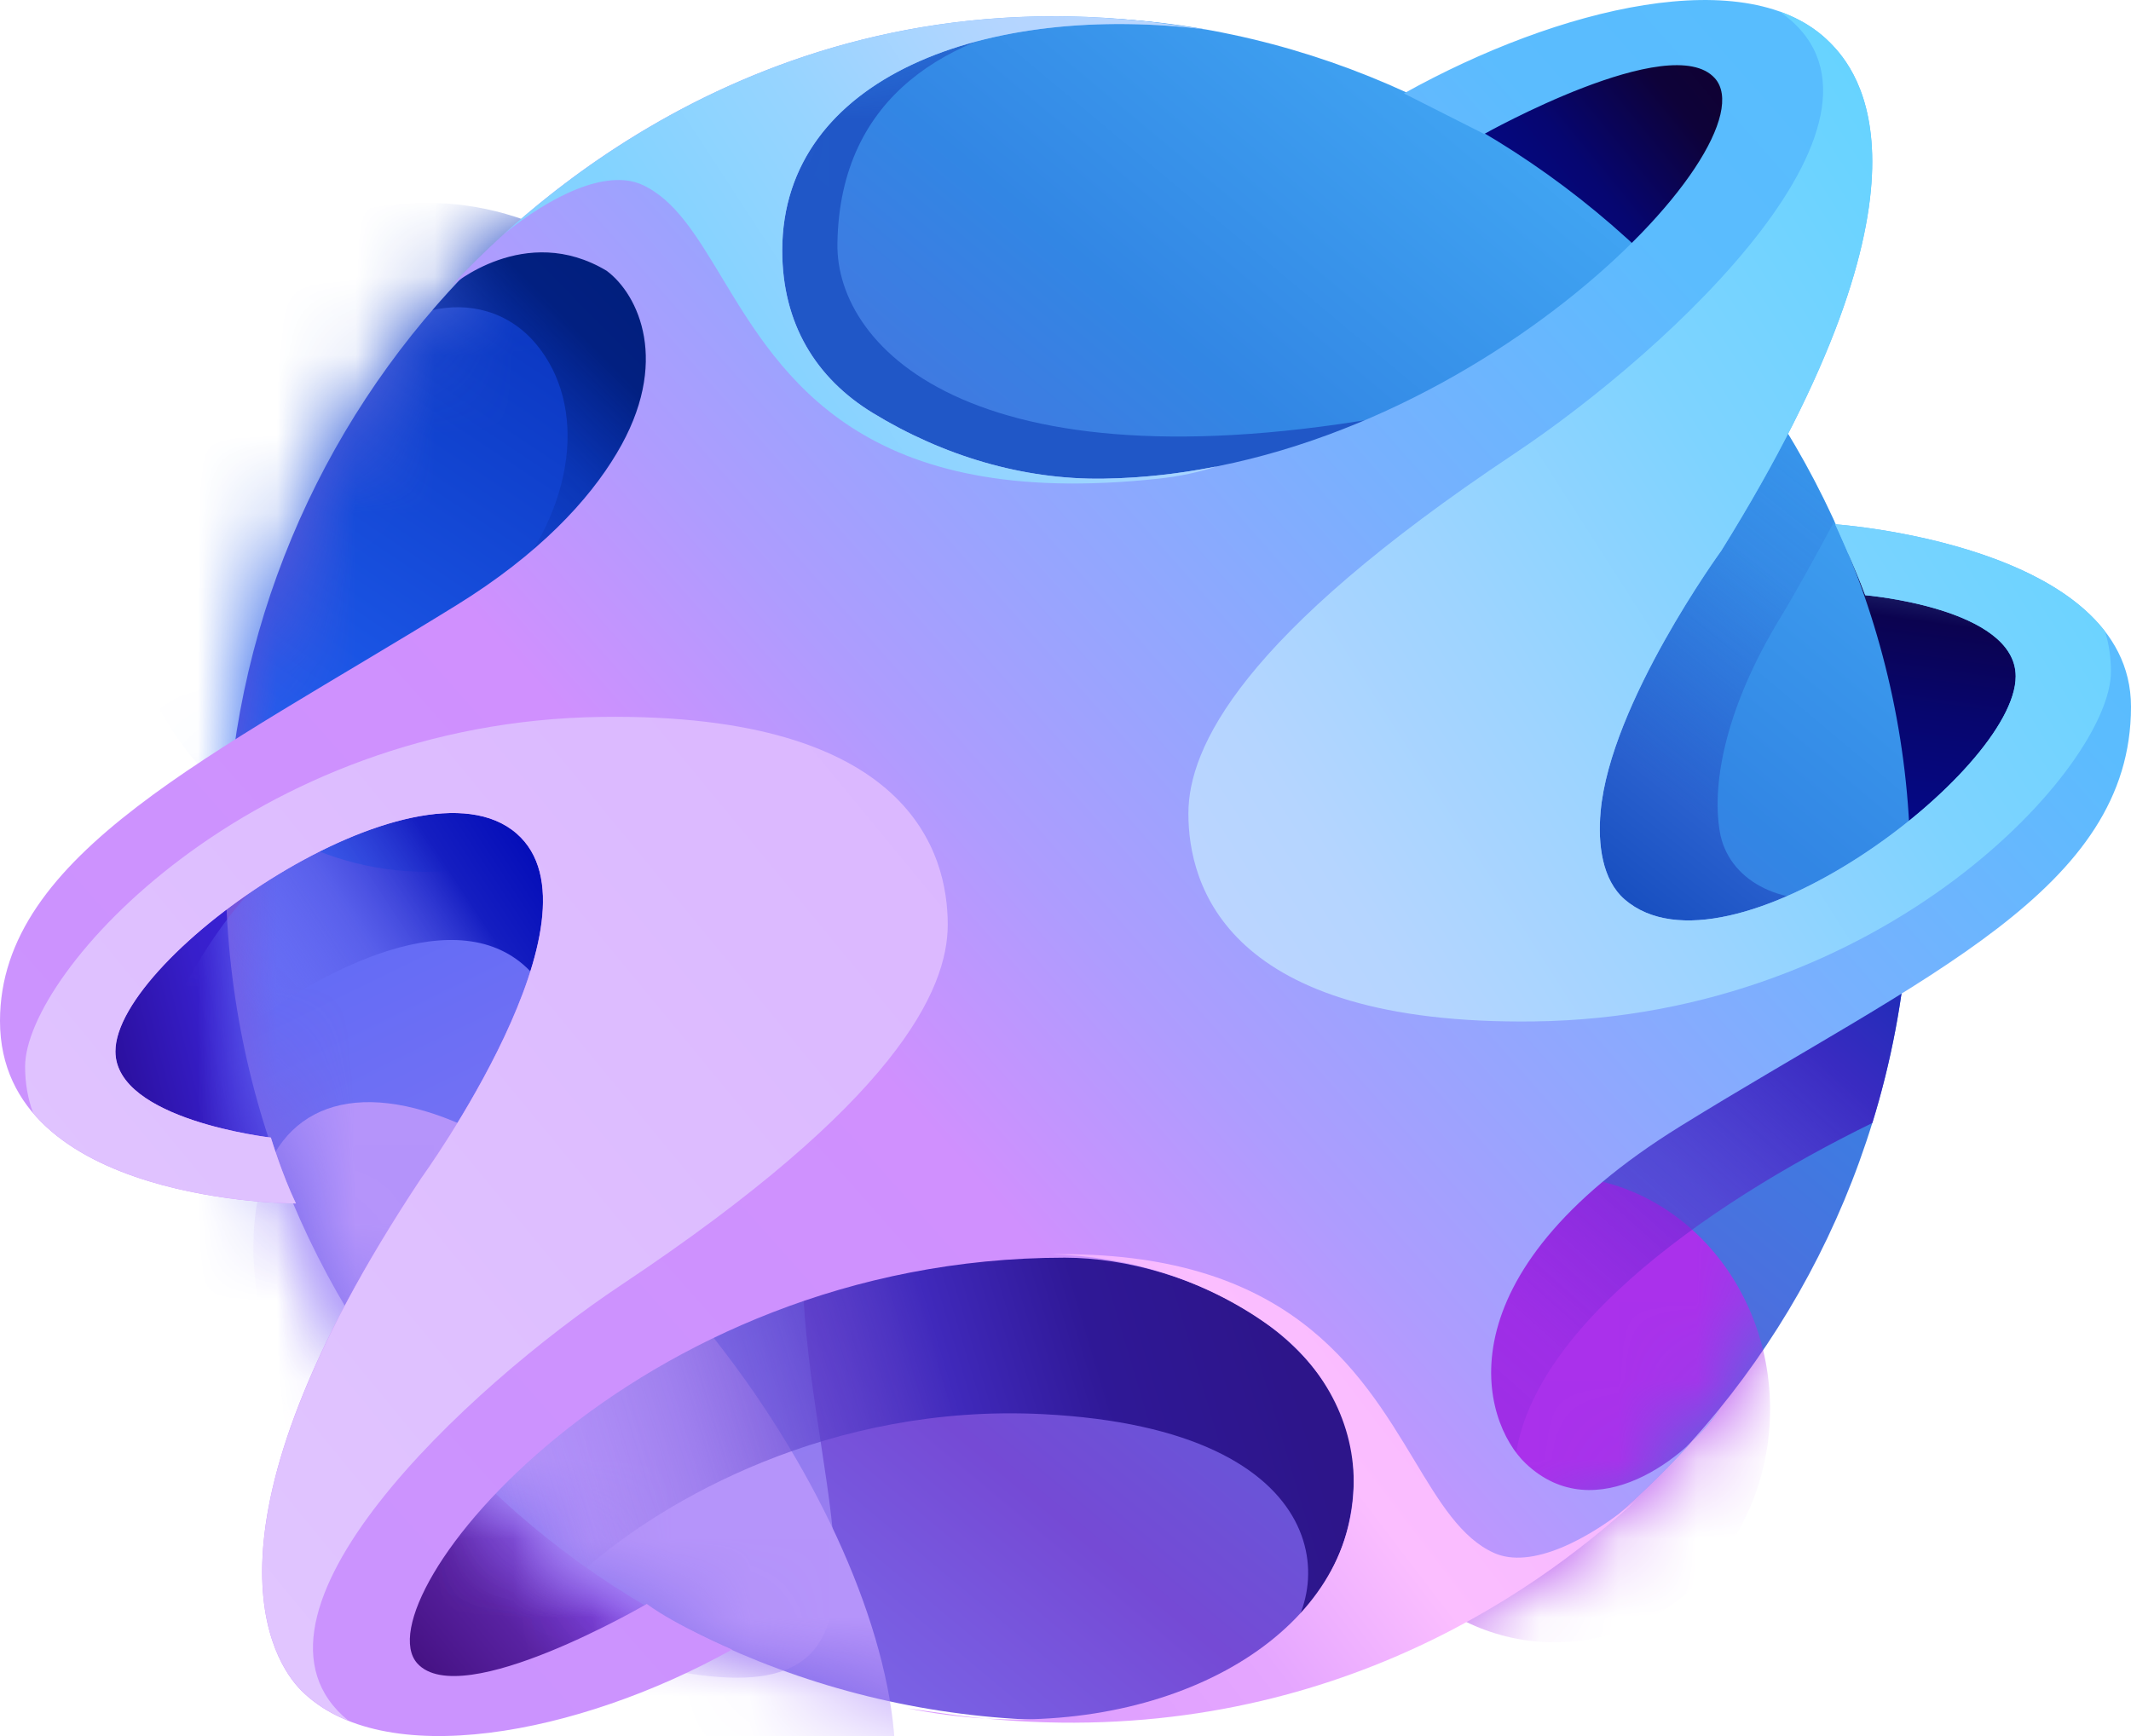
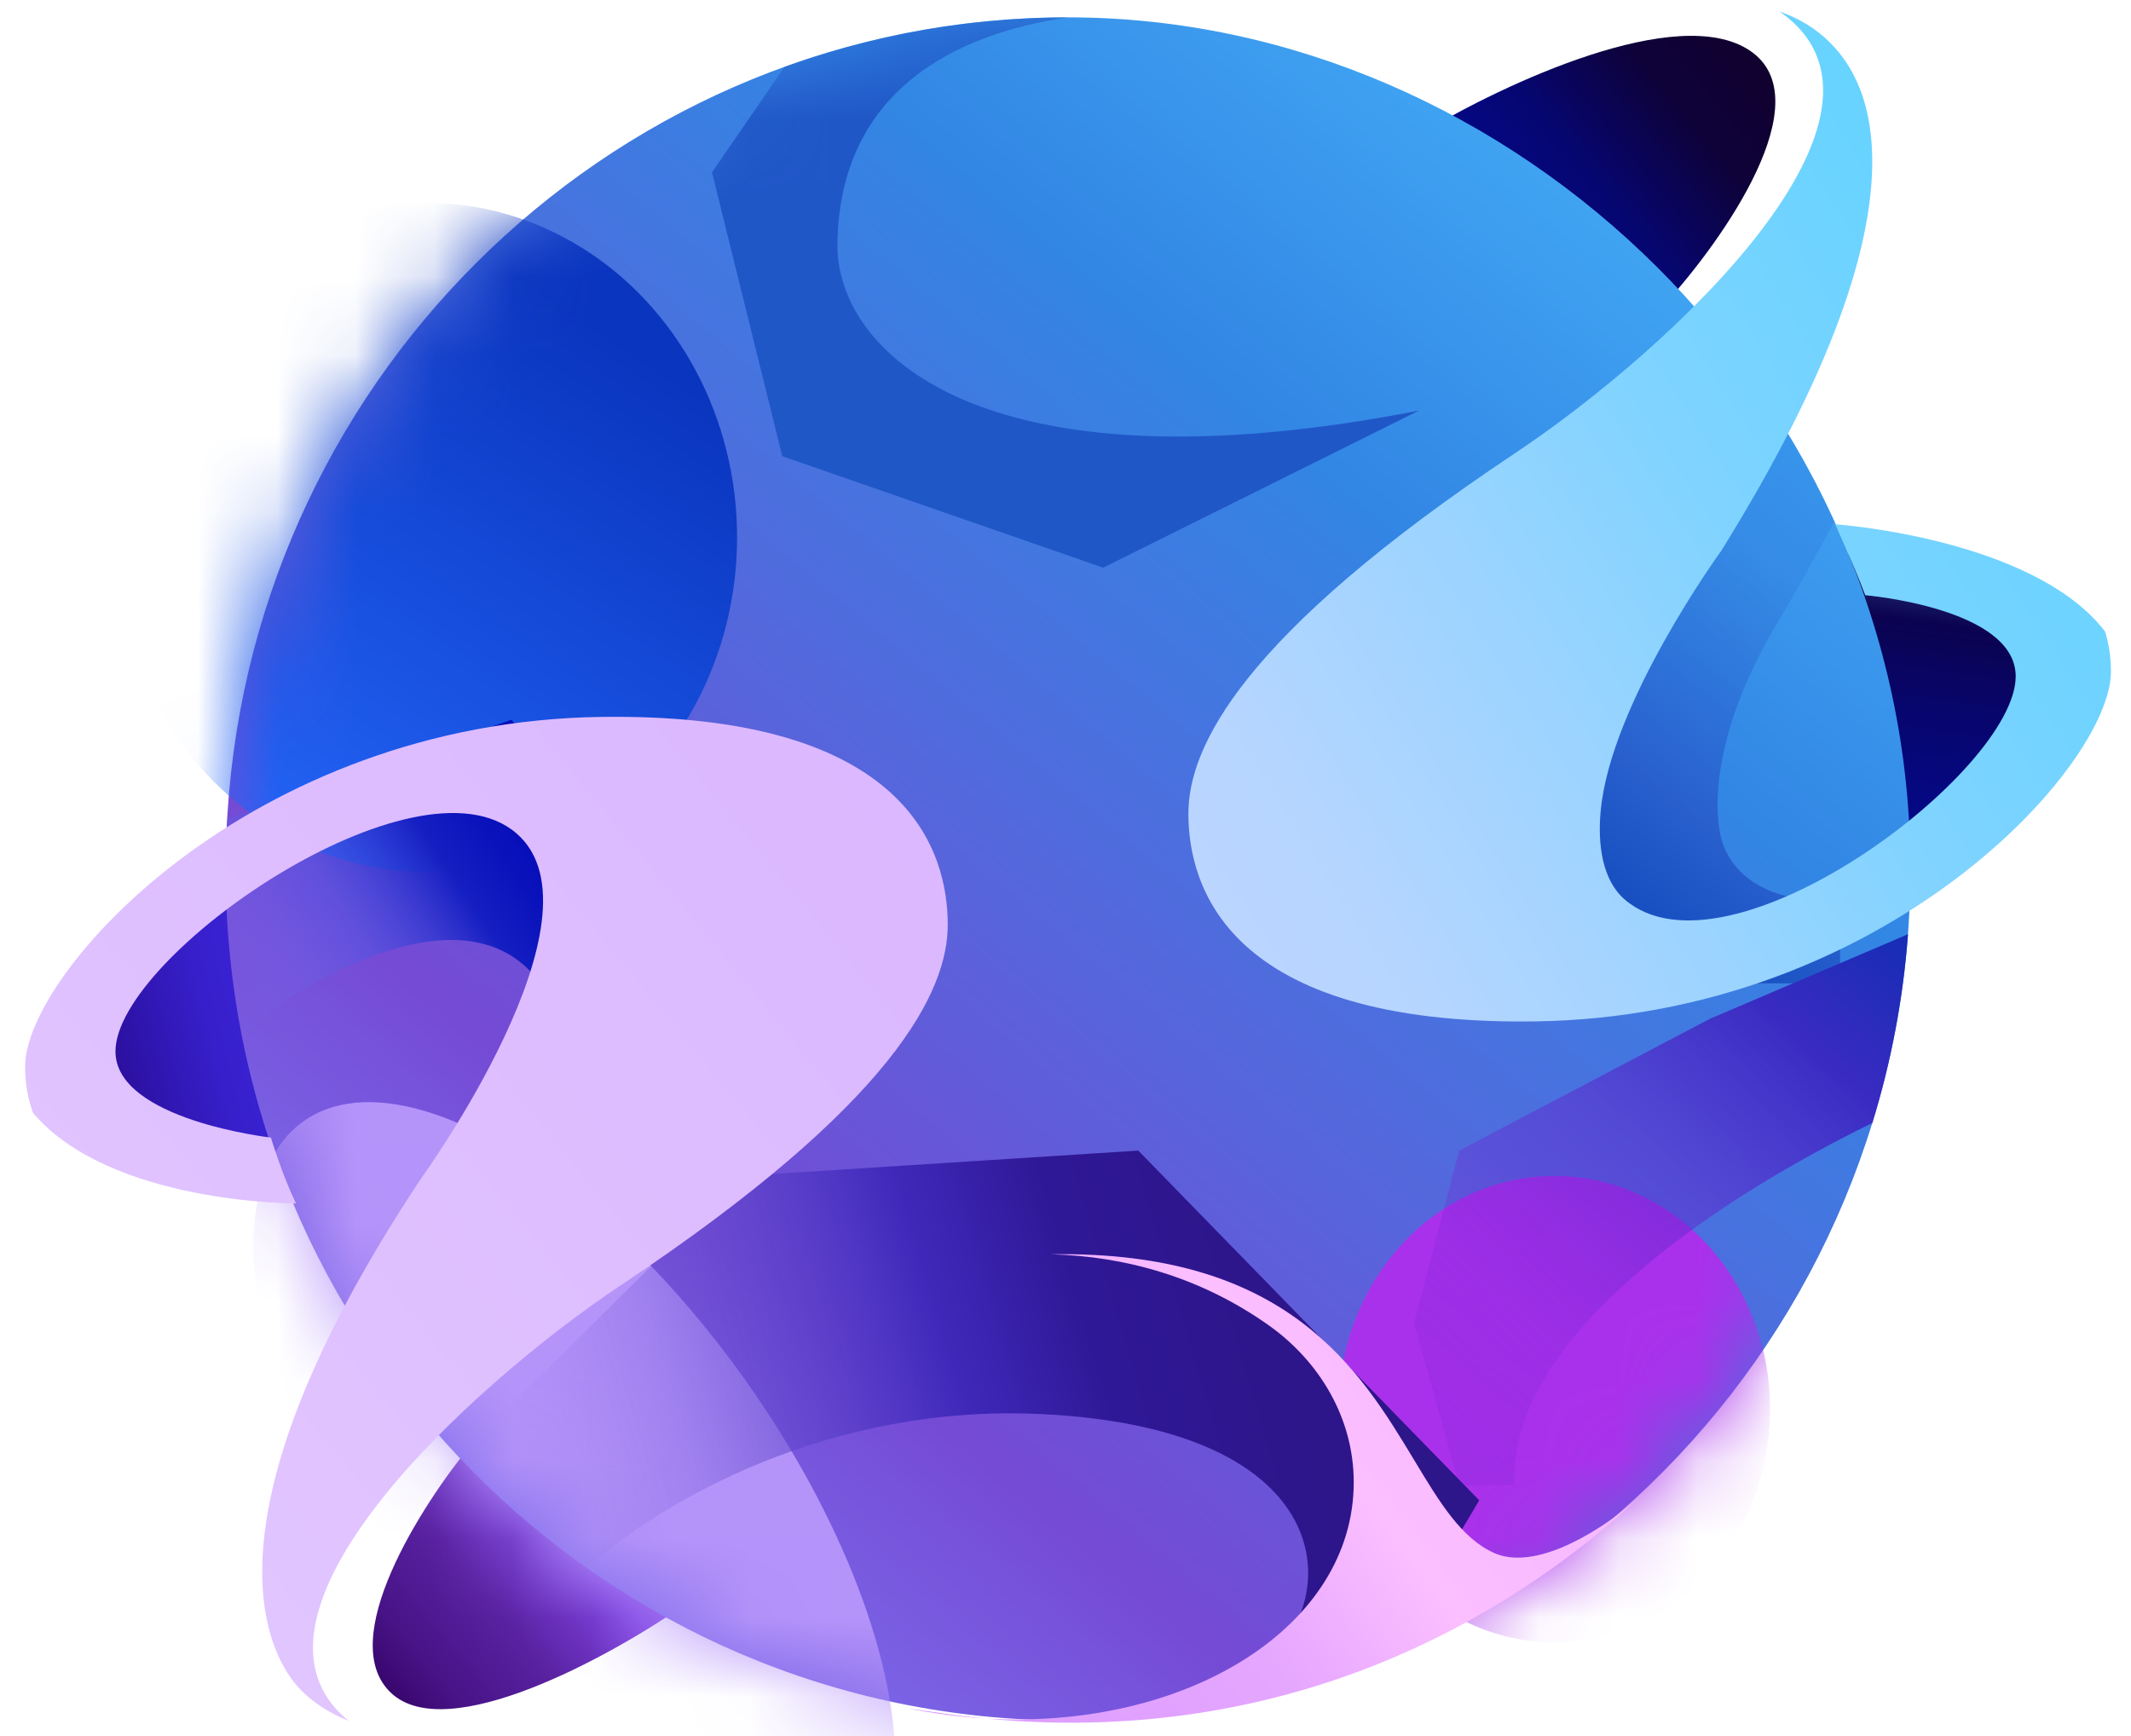
<svg xmlns="http://www.w3.org/2000/svg" fill="none" height="22" viewBox="0 0 27 22" width="27">
  <path d="M4.129 14.838L3.303 10.598C2.456 11.262 0.788 12.821 0.889 13.746C0.991 14.671 3.092 14.859 4.129 14.838Z" fill="url(#paint0_linear_646_13046)" />
  <path d="M8.639 20.362L5.971 18.306C5.336 19.077 4.243 20.786 4.955 21.454C5.666 22.122 7.708 21.004 8.639 20.362Z" fill="url(#paint1_linear_646_13046)" />
  <path d="M26.047 8.158C25.945 7.233 23.929 7.001 22.934 7.001L23.823 11.434C24.607 10.727 26.148 9.083 26.047 8.158Z" fill="url(#paint2_linear_646_13046)" />
  <path d="M22.172 0.642C21.258 0.026 19.038 1.071 18.043 1.67L21.092 3.854C21.834 3.04 23.087 1.259 22.172 0.642Z" fill="url(#paint3_linear_646_13046)" />
  <path d="M2.882 10.311C3.238 4.677 7.871 0.22 13.532 0.22C19.193 0.22 24.205 5.051 24.205 11.012C24.205 16.972 19.427 21.803 13.532 21.803C7.637 21.803 2.859 16.972 2.859 11.012C2.859 10.777 2.866 10.542 2.882 10.311Z" fill="url(#paint4_linear_646_13046)" />
  <mask height="22" id="mask0_646_13046" maskUnits="userSpaceOnUse" width="23" x="2" y="0">
-     <path d="M2.882 10.311C3.238 4.677 7.871 0.22 13.532 0.22C19.193 0.22 24.205 5.051 24.205 11.012C24.205 16.972 19.427 21.803 13.532 21.803C7.637 21.803 2.859 16.972 2.859 11.012C2.859 10.777 2.866 10.542 2.882 10.311Z" fill="url(#paint5_linear_646_13046)" />
-   </mask>
+     </mask>
  <g mask="url(#mask0_646_13046)">
    <g filter="url(#filter0_f_646_13046)">
      <path d="M10.165 15.93C10.165 18.626 11.514 21.261 9.339 21.261C7.163 21.261 1.461 18.626 1.461 15.93C1.461 13.234 3.224 10.149 5.4 10.149C7.575 10.149 10.165 13.234 10.165 15.93Z" fill="url(#paint6_linear_646_13046)" />
    </g>
  </g>
  <mask height="22" id="mask1_646_13046" maskUnits="userSpaceOnUse" width="23" x="2" y="0">
    <path d="M2.882 10.311C3.238 4.677 7.871 0.22 13.532 0.22C19.193 0.22 24.205 5.051 24.205 11.012C24.205 16.972 19.427 21.803 13.532 21.803C7.637 21.803 2.859 16.972 2.859 11.012C2.859 10.777 2.866 10.542 2.882 10.311Z" fill="url(#paint7_linear_646_13046)" />
  </mask>
  <g mask="url(#mask1_646_13046)">
    <g filter="url(#filter1_f_646_13046)">
      <ellipse cx="2.677" cy="5.944" fill="#B594FA" rx="2.677" ry="5.944" transform="matrix(0.809 -0.587 0.579 0.815 1.67 15.787)" />
    </g>
  </g>
  <mask height="22" id="mask2_646_13046" maskUnits="userSpaceOnUse" width="23" x="2" y="0">
    <path d="M2.882 10.311C3.238 4.677 7.871 0.22 13.532 0.22C19.193 0.22 24.205 5.051 24.205 11.012C24.205 16.972 19.427 21.803 13.532 21.803C7.637 21.803 2.859 16.972 2.859 11.012C2.859 10.777 2.866 10.542 2.882 10.311Z" fill="url(#paint8_linear_646_13046)" />
  </mask>
  <g mask="url(#mask2_646_13046)">
    <g filter="url(#filter2_f_646_13046)">
      <ellipse cx="5.4" cy="6.809" fill="url(#paint9_linear_646_13046)" rx="3.939" ry="4.239" />
    </g>
  </g>
-   <path clip-rule="evenodd" d="M5.479 3.931C5.744 3.623 6.026 3.33 6.323 3.055L8.069 2.569L9.34 5.588L6.354 7.515C7.307 6.423 7.434 5.138 6.799 4.368C6.442 3.935 5.929 3.825 5.479 3.931Z" fill="url(#paint10_linear_646_13046)" fill-rule="evenodd" />
  <mask height="22" id="mask3_646_13046" maskUnits="userSpaceOnUse" width="23" x="2" y="0">
    <path d="M2.882 10.311C3.238 4.677 7.871 0.22 13.532 0.22C19.193 0.22 24.205 5.051 24.205 11.012C24.205 16.972 19.427 21.803 13.532 21.803C7.637 21.803 2.859 16.972 2.859 11.012C2.859 10.777 2.866 10.542 2.882 10.311Z" fill="url(#paint11_linear_646_13046)" />
  </mask>
  <g mask="url(#mask3_646_13046)">
    <g filter="url(#filter3_f_646_13046)">
      <ellipse cx="19.695" cy="17.857" fill="#AA31EB" rx="2.732" ry="2.955" />
    </g>
  </g>
  <mask height="22" id="mask4_646_13046" maskUnits="userSpaceOnUse" width="23" x="2" y="0">
    <path d="M2.882 10.311C3.238 4.677 7.871 0.22 13.532 0.22C19.193 0.22 24.205 5.051 24.205 11.012C24.205 16.972 19.427 21.803 13.532 21.803C7.637 21.803 2.859 16.972 2.859 11.012C2.859 10.777 2.866 10.542 2.882 10.311Z" fill="#4DBFFF" />
  </mask>
  <g mask="url(#mask4_646_13046)">
    <g filter="url(#filter4_f_646_13046)">
      <path clip-rule="evenodd" d="M13.533 0.22C12.053 0.435 10.642 1.183 10.61 3.083C10.587 4.432 12.389 6.295 17.979 5.203L13.977 7.194L9.911 5.781L9.021 2.184L9.94 0.847C11.062 0.441 12.272 0.22 13.532 0.22C13.532 0.22 13.532 0.22 13.533 0.22Z" fill="#2057C7" fill-rule="evenodd" />
    </g>
  </g>
  <path clip-rule="evenodd" d="M21.951 4.47C22.457 5.127 22.892 5.844 23.241 6.607C22.996 7.064 22.746 7.518 22.552 7.837C21.887 8.929 21.683 9.892 21.789 10.534C21.891 11.151 22.552 11.498 23.314 11.37V12.461H18.994V5.91L21.951 4.47Z" fill="url(#paint12_linear_646_13046)" fill-rule="evenodd" />
  <path clip-rule="evenodd" d="M24.175 11.839C24.113 12.666 23.959 13.466 23.723 14.231C21.638 15.25 19.099 16.997 19.187 18.82H18.488L17.916 16.765L18.488 14.581L21.664 12.911L24.175 11.839Z" fill="url(#paint13_linear_646_13046)" fill-rule="evenodd" />
  <path clip-rule="evenodd" d="M7.431 19.867C6.875 19.475 6.357 19.03 5.885 18.539L6.099 18.178L9.403 14.902L14.422 14.581L18.742 19.013L17.557 21.009C17.206 21.154 16.847 21.28 16.479 21.387L16.073 21.004C16.963 20.298 17.026 18.114 13.215 17.921C10.51 17.784 8.404 19.019 7.431 19.867Z" fill="url(#paint14_linear_646_13046)" fill-rule="evenodd" />
  <path clip-rule="evenodd" d="M3.053 13.067C2.926 12.402 2.859 11.715 2.859 11.012C2.859 10.798 2.865 10.584 2.878 10.373L6.48 9.121L9.275 12.654L6.797 14.709C7.115 14.41 7.763 13.59 6.797 12.397C5.962 11.365 4.242 12.167 3.053 13.067Z" fill="url(#paint15_linear_646_13046)" fill-rule="evenodd" />
-   <path d="M15.565 0.413C12.642 -0.037 9.911 0.918 9.911 3.175C9.911 4.102 10.339 4.793 11.054 5.231C11.948 5.778 12.96 6.08 13.976 6.066C18.487 6.001 22.489 1.841 21.727 0.991C21.171 0.371 18.805 1.698 18.805 1.698C18.551 1.569 17.788 1.184 17.788 1.184C19.739 0.097 22.159 -0.5 23.188 0.542C23.531 0.889 24.725 2.292 21.809 6.979C21.809 6.979 20.402 8.912 20.28 10.285C20.242 10.707 20.302 11.152 20.584 11.397C21.886 12.527 25.539 9.786 25.539 8.571C25.539 7.703 23.633 7.543 23.633 7.543C23.496 7.173 23.252 6.644 23.252 6.644C23.252 6.644 27 6.901 27 8.956C27 11.277 24.382 12.36 21.294 14.27C18.206 16.18 18.777 18.02 19.331 18.546C20.213 19.383 21.387 18.47 21.791 17.857C19.389 20.808 15.894 21.99 13.024 21.803C14.521 21.817 17.153 20.977 17.153 18.72C17.153 16.985 15.056 15.938 13.491 15.938C8.002 15.938 4.57 20.279 5.287 21.079C5.843 21.699 8.195 20.326 8.195 20.326C8.562 20.598 9.275 20.904 9.275 20.904C7.325 21.991 4.841 22.459 3.812 21.418C3.469 21.07 2.351 19.426 5.336 14.93C5.336 14.93 7.744 11.604 6.544 10.562C5.285 9.47 1.461 12.109 1.461 13.324C1.461 14.192 3.431 14.416 3.431 14.416C3.431 14.416 3.575 14.893 3.748 15.251C3.748 15.251 0 15.26 0 12.939C0 10.819 2.693 9.581 5.781 7.671C6.831 7.022 7.461 6.338 7.814 5.744C8.502 4.595 8.09 3.732 7.687 3.432C6.652 2.81 5.718 3.625 5.718 3.625C6.671 2.597 9.847 -0.422 14.929 0.323" fill="url(#paint16_linear_646_13046)" />
  <path clip-rule="evenodd" d="M4.416 21.807C4.183 21.714 3.979 21.585 3.813 21.418C3.47 21.07 2.352 19.426 5.338 14.93C5.338 14.93 7.746 11.604 6.545 10.562C5.286 9.47 1.463 12.109 1.463 13.324C1.463 14.192 3.432 14.416 3.432 14.416C3.432 14.416 3.577 14.893 3.75 15.251C3.75 15.251 1.396 15.257 0.419 14.104C0.357 13.934 0.318 13.739 0.318 13.517C0.318 12.325 3.177 9.143 7.624 9.085C11.538 9.033 12.008 10.819 12.008 11.718C12.008 12.553 11.348 13.967 7.878 16.279C5.919 17.584 2.795 20.489 4.416 21.807Z" fill="url(#paint17_linear_646_13046)" fill-rule="evenodd" />
  <path clip-rule="evenodd" d="M26.671 8.002C26.718 8.153 26.746 8.323 26.746 8.512C26.746 9.703 23.887 12.885 19.44 12.944C15.527 12.995 15.057 11.209 15.057 10.31C15.057 9.475 15.716 8.062 19.186 5.75C21.184 4.418 24.394 1.424 22.546 0.145C22.795 0.233 23.012 0.363 23.188 0.542C23.531 0.889 24.725 2.292 21.809 6.979C21.809 6.979 20.402 8.912 20.28 10.285C20.242 10.707 20.302 11.152 20.583 11.397C21.886 12.527 25.539 9.786 25.539 8.571C25.539 7.703 23.633 7.543 23.633 7.543C23.496 7.173 23.252 6.644 23.252 6.644C23.252 6.644 25.758 6.816 26.671 8.002Z" fill="url(#paint18_linear_646_13046)" fill-rule="evenodd" />
  <path clip-rule="evenodd" d="M20.73 19.012C20.122 19.523 19.392 19.888 18.93 19.68C18.515 19.494 18.239 19.037 17.918 18.503C17.224 17.353 16.314 15.844 13.315 15.895C14.258 15.92 15.215 16.186 16.072 16.793C16.707 17.242 17.152 17.96 17.152 18.784C17.152 20.61 15.047 21.928 12.484 21.778C12.368 21.767 12.251 21.754 12.133 21.739L11.498 21.649C11.832 21.716 12.162 21.759 12.484 21.778C16.634 22.178 19.42 20.221 20.73 19.012Z" fill="url(#paint19_linear_646_13046)" fill-rule="evenodd" />
-   <path clip-rule="evenodd" d="M6.385 2.966C6.983 2.478 7.684 2.139 8.133 2.34C8.549 2.527 8.824 2.983 9.146 3.517C9.906 4.778 10.927 6.472 14.676 6.066C14.946 6.037 15.19 5.984 15.41 5.912C14.942 6.005 14.462 6.059 13.977 6.066C12.961 6.08 11.949 5.778 11.055 5.231C10.339 4.793 9.911 4.102 9.911 3.175C9.911 0.98 12.496 0.017 15.326 0.379L15.565 0.413C15.486 0.401 15.406 0.39 15.326 0.379L14.93 0.324C10.701 -0.297 7.792 1.689 6.385 2.966ZM5.722 3.621C5.721 3.622 5.72 3.623 5.719 3.624L5.719 3.624C5.719 3.624 5.719 3.624 5.72 3.624C5.72 3.623 5.721 3.622 5.722 3.621Z" fill="url(#paint20_linear_646_13046)" fill-rule="evenodd" />
  <defs>
    <filter color-interpolation-filters="sRGB" filterUnits="userSpaceOnUse" height="14.669" id="filter0_f_646_13046" width="12.674" x="-0.318" y="8.37">
      <feFlood flood-opacity="0" result="BackgroundImageFix" />
      <feBlend in="SourceGraphic" in2="BackgroundImageFix" mode="normal" result="shape" />
      <feGaussianBlur result="effect1_foregroundBlur_646_13046" stdDeviation="0.889" />
    </filter>
    <filter color-interpolation-filters="sRGB" filterUnits="userSpaceOnUse" height="13.749" id="filter1_f_646_13046" width="11.69" x="1.432" y="12.185">
      <feFlood flood-opacity="0" result="BackgroundImageFix" />
      <feBlend in="SourceGraphic" in2="BackgroundImageFix" mode="normal" result="shape" />
      <feGaussianBlur result="effect1_foregroundBlur_646_13046" stdDeviation="0.889" />
    </filter>
    <filter color-interpolation-filters="sRGB" filterUnits="userSpaceOnUse" height="12.036" id="filter2_f_646_13046" width="11.434" x="-0.318" y="0.791">
      <feFlood flood-opacity="0" result="BackgroundImageFix" />
      <feBlend in="SourceGraphic" in2="BackgroundImageFix" mode="normal" result="shape" />
      <feGaussianBlur result="effect1_foregroundBlur_646_13046" stdDeviation="0.889" />
    </filter>
    <filter color-interpolation-filters="sRGB" filterUnits="userSpaceOnUse" height="9.466" id="filter3_f_646_13046" width="9.02" x="15.184" y="13.124">
      <feFlood flood-opacity="0" result="BackgroundImageFix" />
      <feBlend in="SourceGraphic" in2="BackgroundImageFix" mode="normal" result="shape" />
      <feGaussianBlur result="effect1_foregroundBlur_646_13046" stdDeviation="0.889" />
    </filter>
    <filter color-interpolation-filters="sRGB" filterUnits="userSpaceOnUse" height="10.531" id="filter4_f_646_13046" width="12.514" x="7.243" y="-1.558">
      <feFlood flood-opacity="0" result="BackgroundImageFix" />
      <feBlend in="SourceGraphic" in2="BackgroundImageFix" mode="normal" result="shape" />
      <feGaussianBlur result="effect1_foregroundBlur_646_13046" stdDeviation="0.889" />
    </filter>
    <linearGradient gradientUnits="userSpaceOnUse" id="paint0_linear_646_13046" x1="0.826" x2="4.133" y1="13.553" y2="12.735">
      <stop stop-color="#250889" />
      <stop offset="0.564" stop-color="#371FCB" />
      <stop offset="1" stop-color="#3D27E1" />
    </linearGradient>
    <linearGradient gradientUnits="userSpaceOnUse" id="paint1_linear_646_13046" x1="4.764" x2="8.418" y1="21.711" y2="18.667">
      <stop stop-color="#310061" />
      <stop offset="0.188" stop-color="#471386" />
      <stop offset="0.425" stop-color="#5922A2" />
      <stop offset="0.706" stop-color="#8043E3" />
      <stop offset="1" stop-color="#8548EB" />
    </linearGradient>
    <linearGradient gradientUnits="userSpaceOnUse" id="paint2_linear_646_13046" x1="25.094" x2="24.479" y1="6.937" y2="11.432">
      <stop stop-color="#39548F" />
      <stop offset="0.227" stop-color="#0B0350" />
      <stop offset="0.478" stop-color="#07066E" />
      <stop offset="0.727" stop-color="#050882" />
      <stop offset="1" stop-color="#010A9C" />
    </linearGradient>
    <linearGradient gradientUnits="userSpaceOnUse" id="paint3_linear_646_13046" x1="22.554" x2="19.221" y1="0.514" y2="3.24">
      <stop stop-color="#11002B" />
      <stop offset="0.351" stop-color="#0E0239" />
      <stop offset="0.685" stop-color="#060671" />
      <stop offset="1" stop-color="#03098D" />
    </linearGradient>
    <linearGradient gradientUnits="userSpaceOnUse" id="paint4_linear_646_13046" x1="23.824" x2="5.802" y1="0.064" y2="21.644">
      <stop stop-color="#4DBFFF" />
      <stop offset="0.319" stop-color="#3286E4" />
      <stop offset="0.76" stop-color="#754AD5" />
      <stop offset="1" stop-color="#807EF7" />
    </linearGradient>
    <linearGradient gradientUnits="userSpaceOnUse" id="paint5_linear_646_13046" x1="23.824" x2="5.802" y1="0.064" y2="21.644">
      <stop stop-color="#4DBFFF" />
      <stop offset="0.319" stop-color="#3286E4" />
      <stop offset="0.76" stop-color="#754AD5" />
      <stop offset="1" stop-color="#807EF7" />
    </linearGradient>
    <linearGradient gradientUnits="userSpaceOnUse" id="paint6_linear_646_13046" x1="3.939" x2="8.66" y1="12.526" y2="22.184">
      <stop stop-color="#656CF5" />
      <stop offset="1" stop-color="#A281EF" />
    </linearGradient>
    <linearGradient gradientUnits="userSpaceOnUse" id="paint7_linear_646_13046" x1="23.824" x2="5.802" y1="0.064" y2="21.644">
      <stop stop-color="#4DBFFF" />
      <stop offset="0.319" stop-color="#3286E4" />
      <stop offset="0.76" stop-color="#754AD5" />
      <stop offset="1" stop-color="#807EF7" />
    </linearGradient>
    <linearGradient gradientUnits="userSpaceOnUse" id="paint8_linear_646_13046" x1="23.824" x2="5.802" y1="0.064" y2="21.644">
      <stop stop-color="#4DBFFF" />
      <stop offset="0.319" stop-color="#3286E4" />
      <stop offset="0.76" stop-color="#754AD5" />
      <stop offset="1" stop-color="#807EF7" />
    </linearGradient>
    <linearGradient gradientUnits="userSpaceOnUse" id="paint9_linear_646_13046" x1="6.289" x2="2.096" y1="3.276" y2="9.593">
      <stop stop-color="#0A35BF" />
      <stop offset="1" stop-color="#2263F5" />
    </linearGradient>
    <linearGradient gradientUnits="userSpaceOnUse" id="paint10_linear_646_13046" x1="8.578" x2="4.981" y1="2.569" y2="6.126">
      <stop stop-color="#001C79" />
      <stop offset="0.401" stop-color="#022081" />
      <stop offset="0.658" stop-color="#032591" stop-opacity="0.38" />
      <stop offset="1" stop-color="#062DA8" stop-opacity="0" />
    </linearGradient>
    <linearGradient gradientUnits="userSpaceOnUse" id="paint11_linear_646_13046" x1="23.824" x2="5.802" y1="0.064" y2="21.644">
      <stop stop-color="#4DBFFF" />
      <stop offset="0.319" stop-color="#3286E4" />
      <stop offset="0.76" stop-color="#754AD5" />
      <stop offset="1" stop-color="#807EF7" />
    </linearGradient>
    <linearGradient gradientUnits="userSpaceOnUse" id="paint12_linear_646_13046" x1="24.648" x2="19.754" y1="5.653" y2="11.831">
      <stop stop-color="#3096EC" stop-opacity="0.53" />
      <stop offset="0.329" stop-color="#2D74DA" stop-opacity="0.34" />
      <stop offset="0.711" stop-color="#2960CE" />
      <stop offset="1" stop-color="#0E45B8" />
    </linearGradient>
    <linearGradient gradientUnits="userSpaceOnUse" id="paint13_linear_646_13046" x1="25.73" x2="19.555" y1="12.975" y2="19.909">
      <stop stop-color="#122DB3" />
      <stop offset="0.22" stop-color="#392BC1" />
      <stop offset="0.471" stop-color="#5B28CD" stop-opacity="0.56" />
      <stop offset="0.772" stop-color="#7826D7" stop-opacity="0.24" />
      <stop offset="1" stop-color="#8A25DD" stop-opacity="0.3" />
    </linearGradient>
    <linearGradient gradientUnits="userSpaceOnUse" id="paint14_linear_646_13046" x1="18.742" x2="6.713" y1="16.765" y2="20.353">
      <stop stop-color="#2D158A" />
      <stop offset="0.193" stop-color="#2D158A" />
      <stop offset="0.379" stop-color="#2F1896" />
      <stop offset="0.527" stop-color="#4029BB" />
      <stop offset="0.803" stop-color="#7155D5" stop-opacity="0.31" />
      <stop offset="1" stop-color="#A281EF" stop-opacity="0" />
    </linearGradient>
    <linearGradient gradientUnits="userSpaceOnUse" id="paint15_linear_646_13046" x1="7.56" x2="3.531" y1="10.727" y2="13.383">
      <stop offset="0.161" stop-color="#060FB9" />
      <stop offset="0.356" stop-color="#151EC1" />
      <stop offset="0.646" stop-color="#4E54E2" stop-opacity="0.54" />
      <stop offset="1" stop-color="#7778F6" stop-opacity="0" />
    </linearGradient>
    <linearGradient gradientUnits="userSpaceOnUse" id="paint16_linear_646_13046" x1="26.047" x2="0.194" y1="-1.22" y2="21.685">
      <stop stop-color="#56BEFD" />
      <stop offset="0.089" stop-color="#57BDFE" />
      <stop offset="0.191" stop-color="#5BBCFE" />
      <stop offset="0.33" stop-color="#79B0FE" />
      <stop offset="0.445" stop-color="#99A4FE" />
      <stop offset="0.518" stop-color="#AE9CFE" />
      <stop offset="0.607" stop-color="#D090FE" />
      <stop offset="0.748" stop-color="#CD92FE" />
      <stop offset="0.879" stop-color="#CB93FE" />
      <stop offset="1" stop-color="#CB93FE" />
    </linearGradient>
    <linearGradient gradientUnits="userSpaceOnUse" id="paint17_linear_646_13046" x1="12.579" x2="-0.817" y1="9.121" y2="20.153">
      <stop stop-color="#DBB7FF" />
      <stop offset="0.231" stop-color="#DCBAFF" />
      <stop offset="0.473" stop-color="#DEBEFF" />
      <stop offset="0.737" stop-color="#E0C3FF" />
      <stop offset="1" stop-color="#E2C9FF" />
    </linearGradient>
    <linearGradient gradientUnits="userSpaceOnUse" id="paint18_linear_646_13046" x1="26.746" x2="13.702" y1="3.019" y2="11.367">
      <stop stop-color="#5FD2FF" />
      <stop offset="0.159" stop-color="#6BD3FF" />
      <stop offset="0.374" stop-color="#7ED3FF" />
      <stop offset="0.605" stop-color="#9DD4FF" />
      <stop offset="0.814" stop-color="#B5D5FF" />
      <stop offset="1" stop-color="#C0D5FF" />
    </linearGradient>
    <linearGradient gradientUnits="userSpaceOnUse" id="paint19_linear_646_13046" x1="12.96" x2="20.838" y1="23.509" y2="17.489">
      <stop stop-color="#DA9BFE" />
      <stop offset="0.214" stop-color="#E0A1FF" />
      <stop offset="0.399" stop-color="#E5A6FF" />
      <stop offset="0.625" stop-color="#FBBEFF" />
      <stop offset="1" stop-color="#F4B6FF" />
    </linearGradient>
    <linearGradient gradientUnits="userSpaceOnUse" id="paint20_linear_646_13046" x1="7.18" x2="15.621" y1="5.139" y2="-0.364">
      <stop stop-color="#87CFFF" />
      <stop offset="0.191" stop-color="#82D3FF" />
      <stop offset="0.455" stop-color="#97D4FF" />
      <stop offset="0.722" stop-color="#B4D5FF" />
      <stop offset="1" stop-color="#BED7FE" />
    </linearGradient>
  </defs>
</svg>